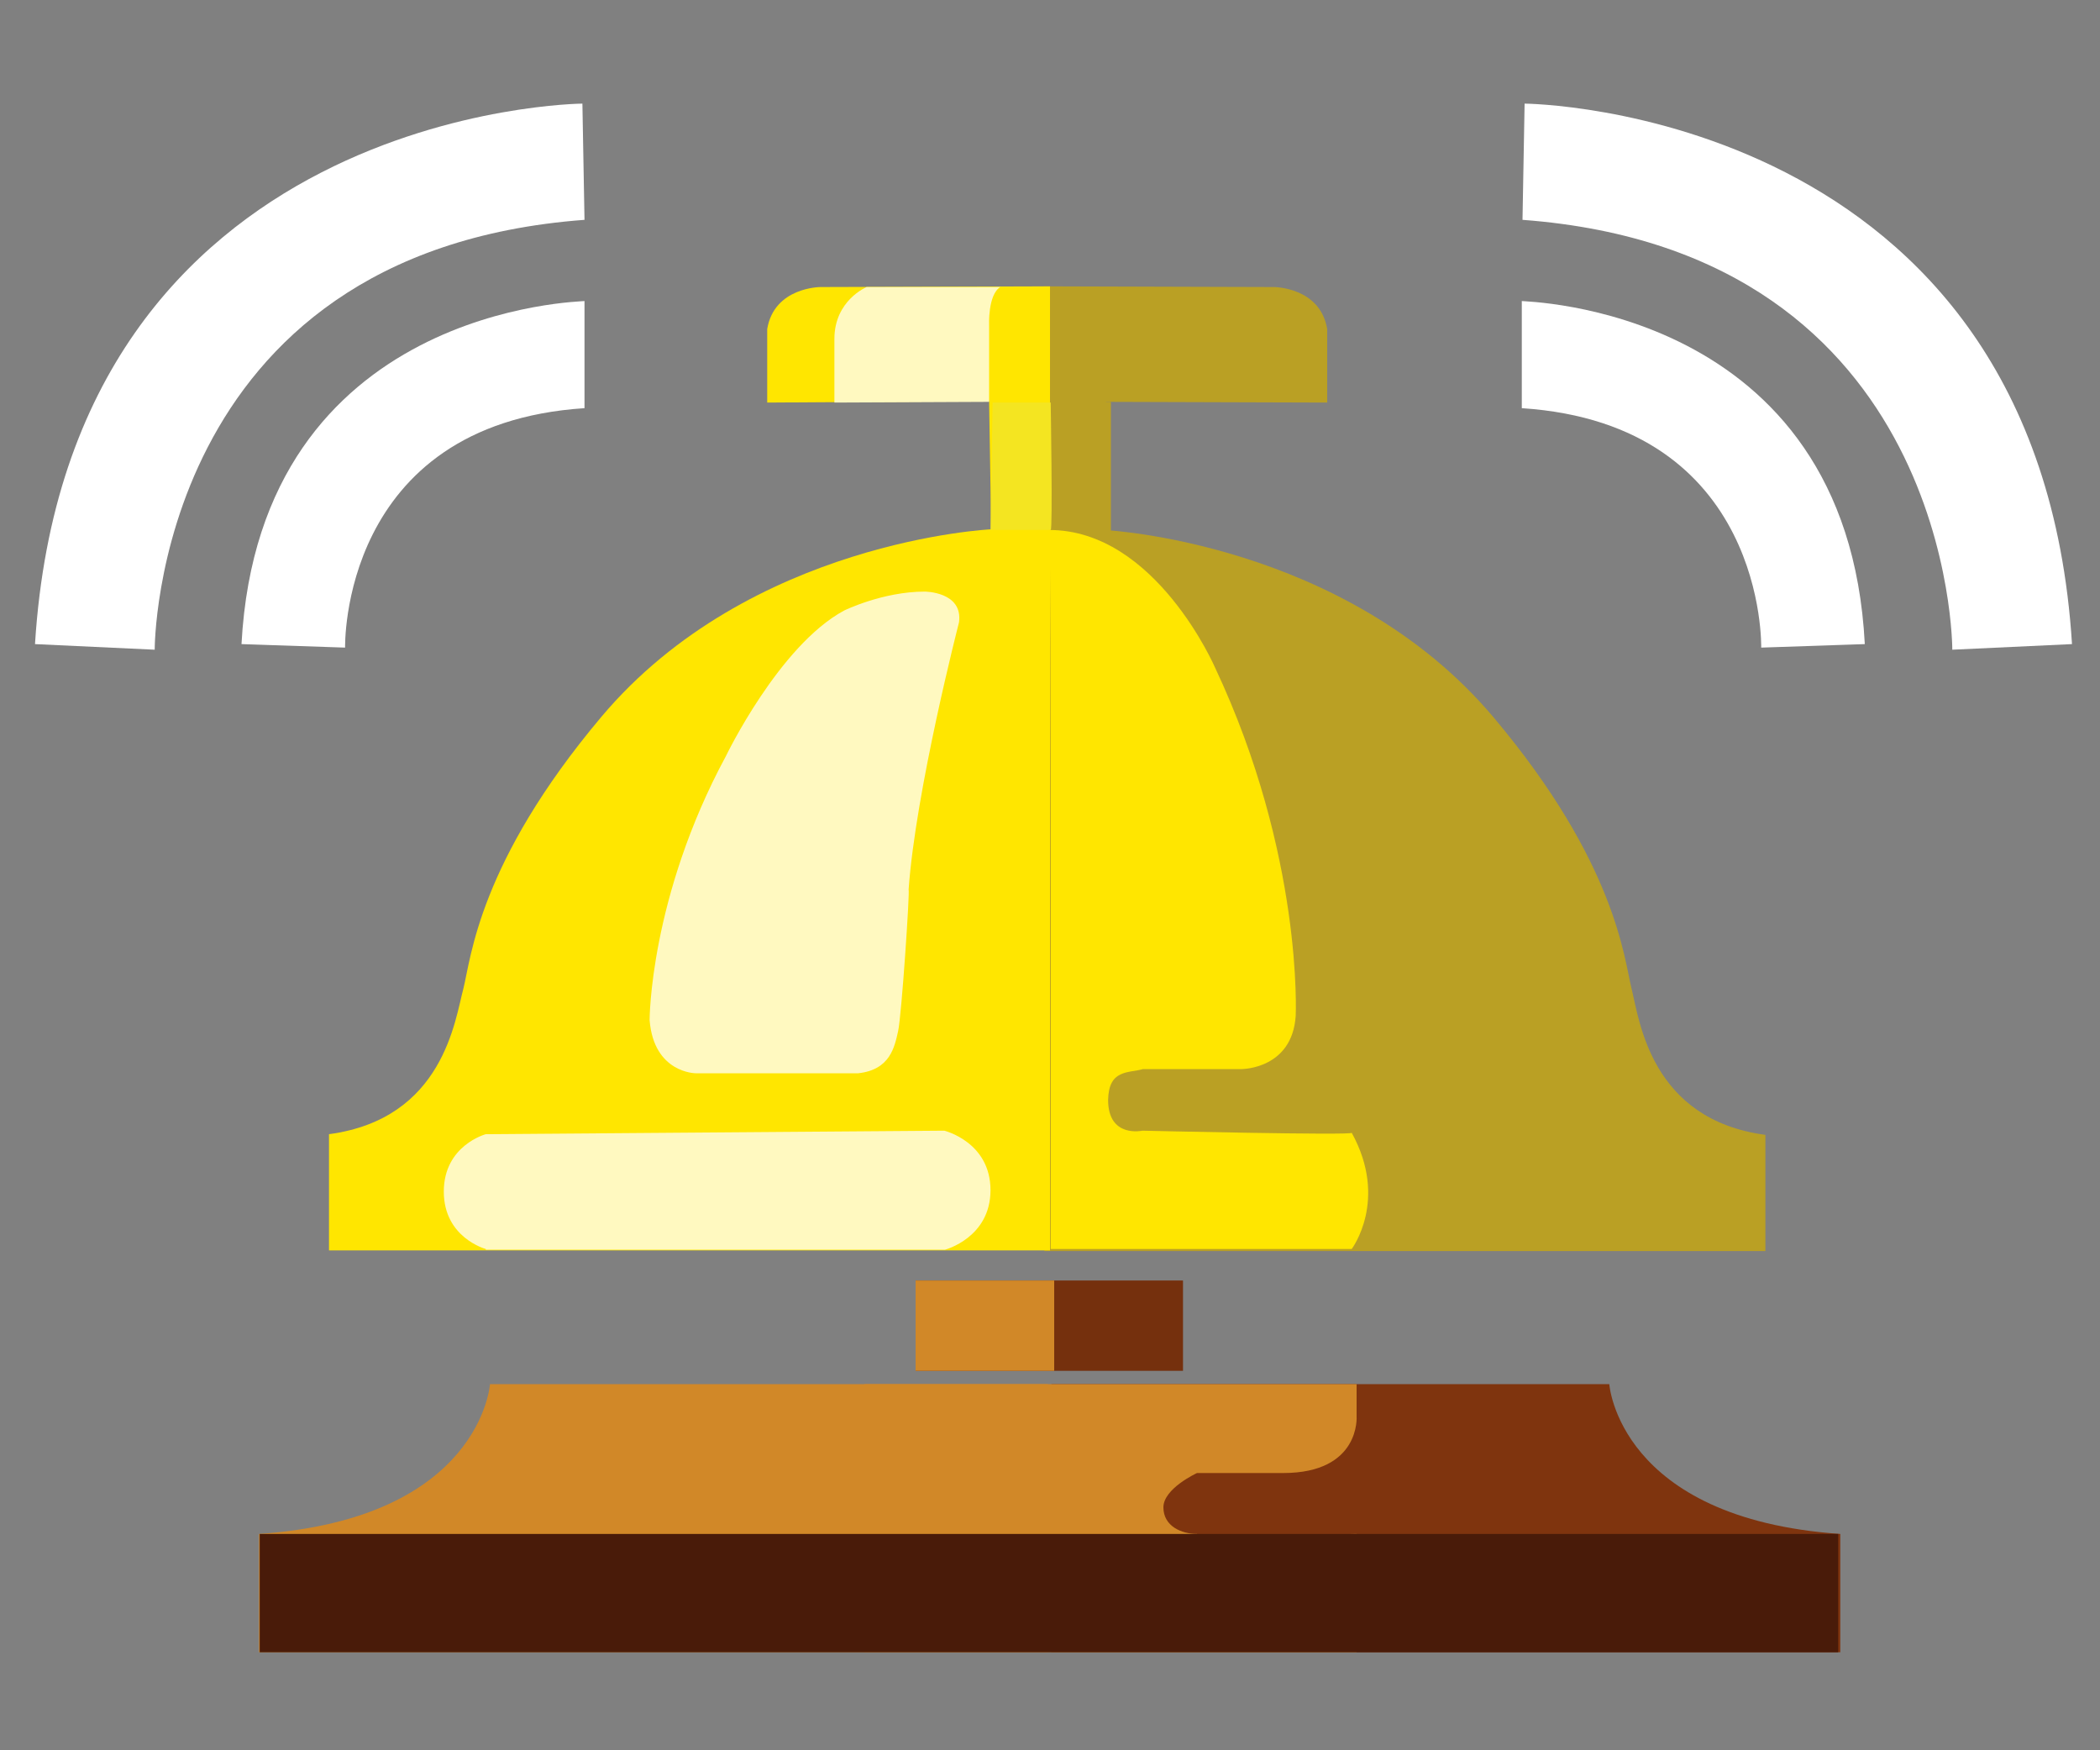
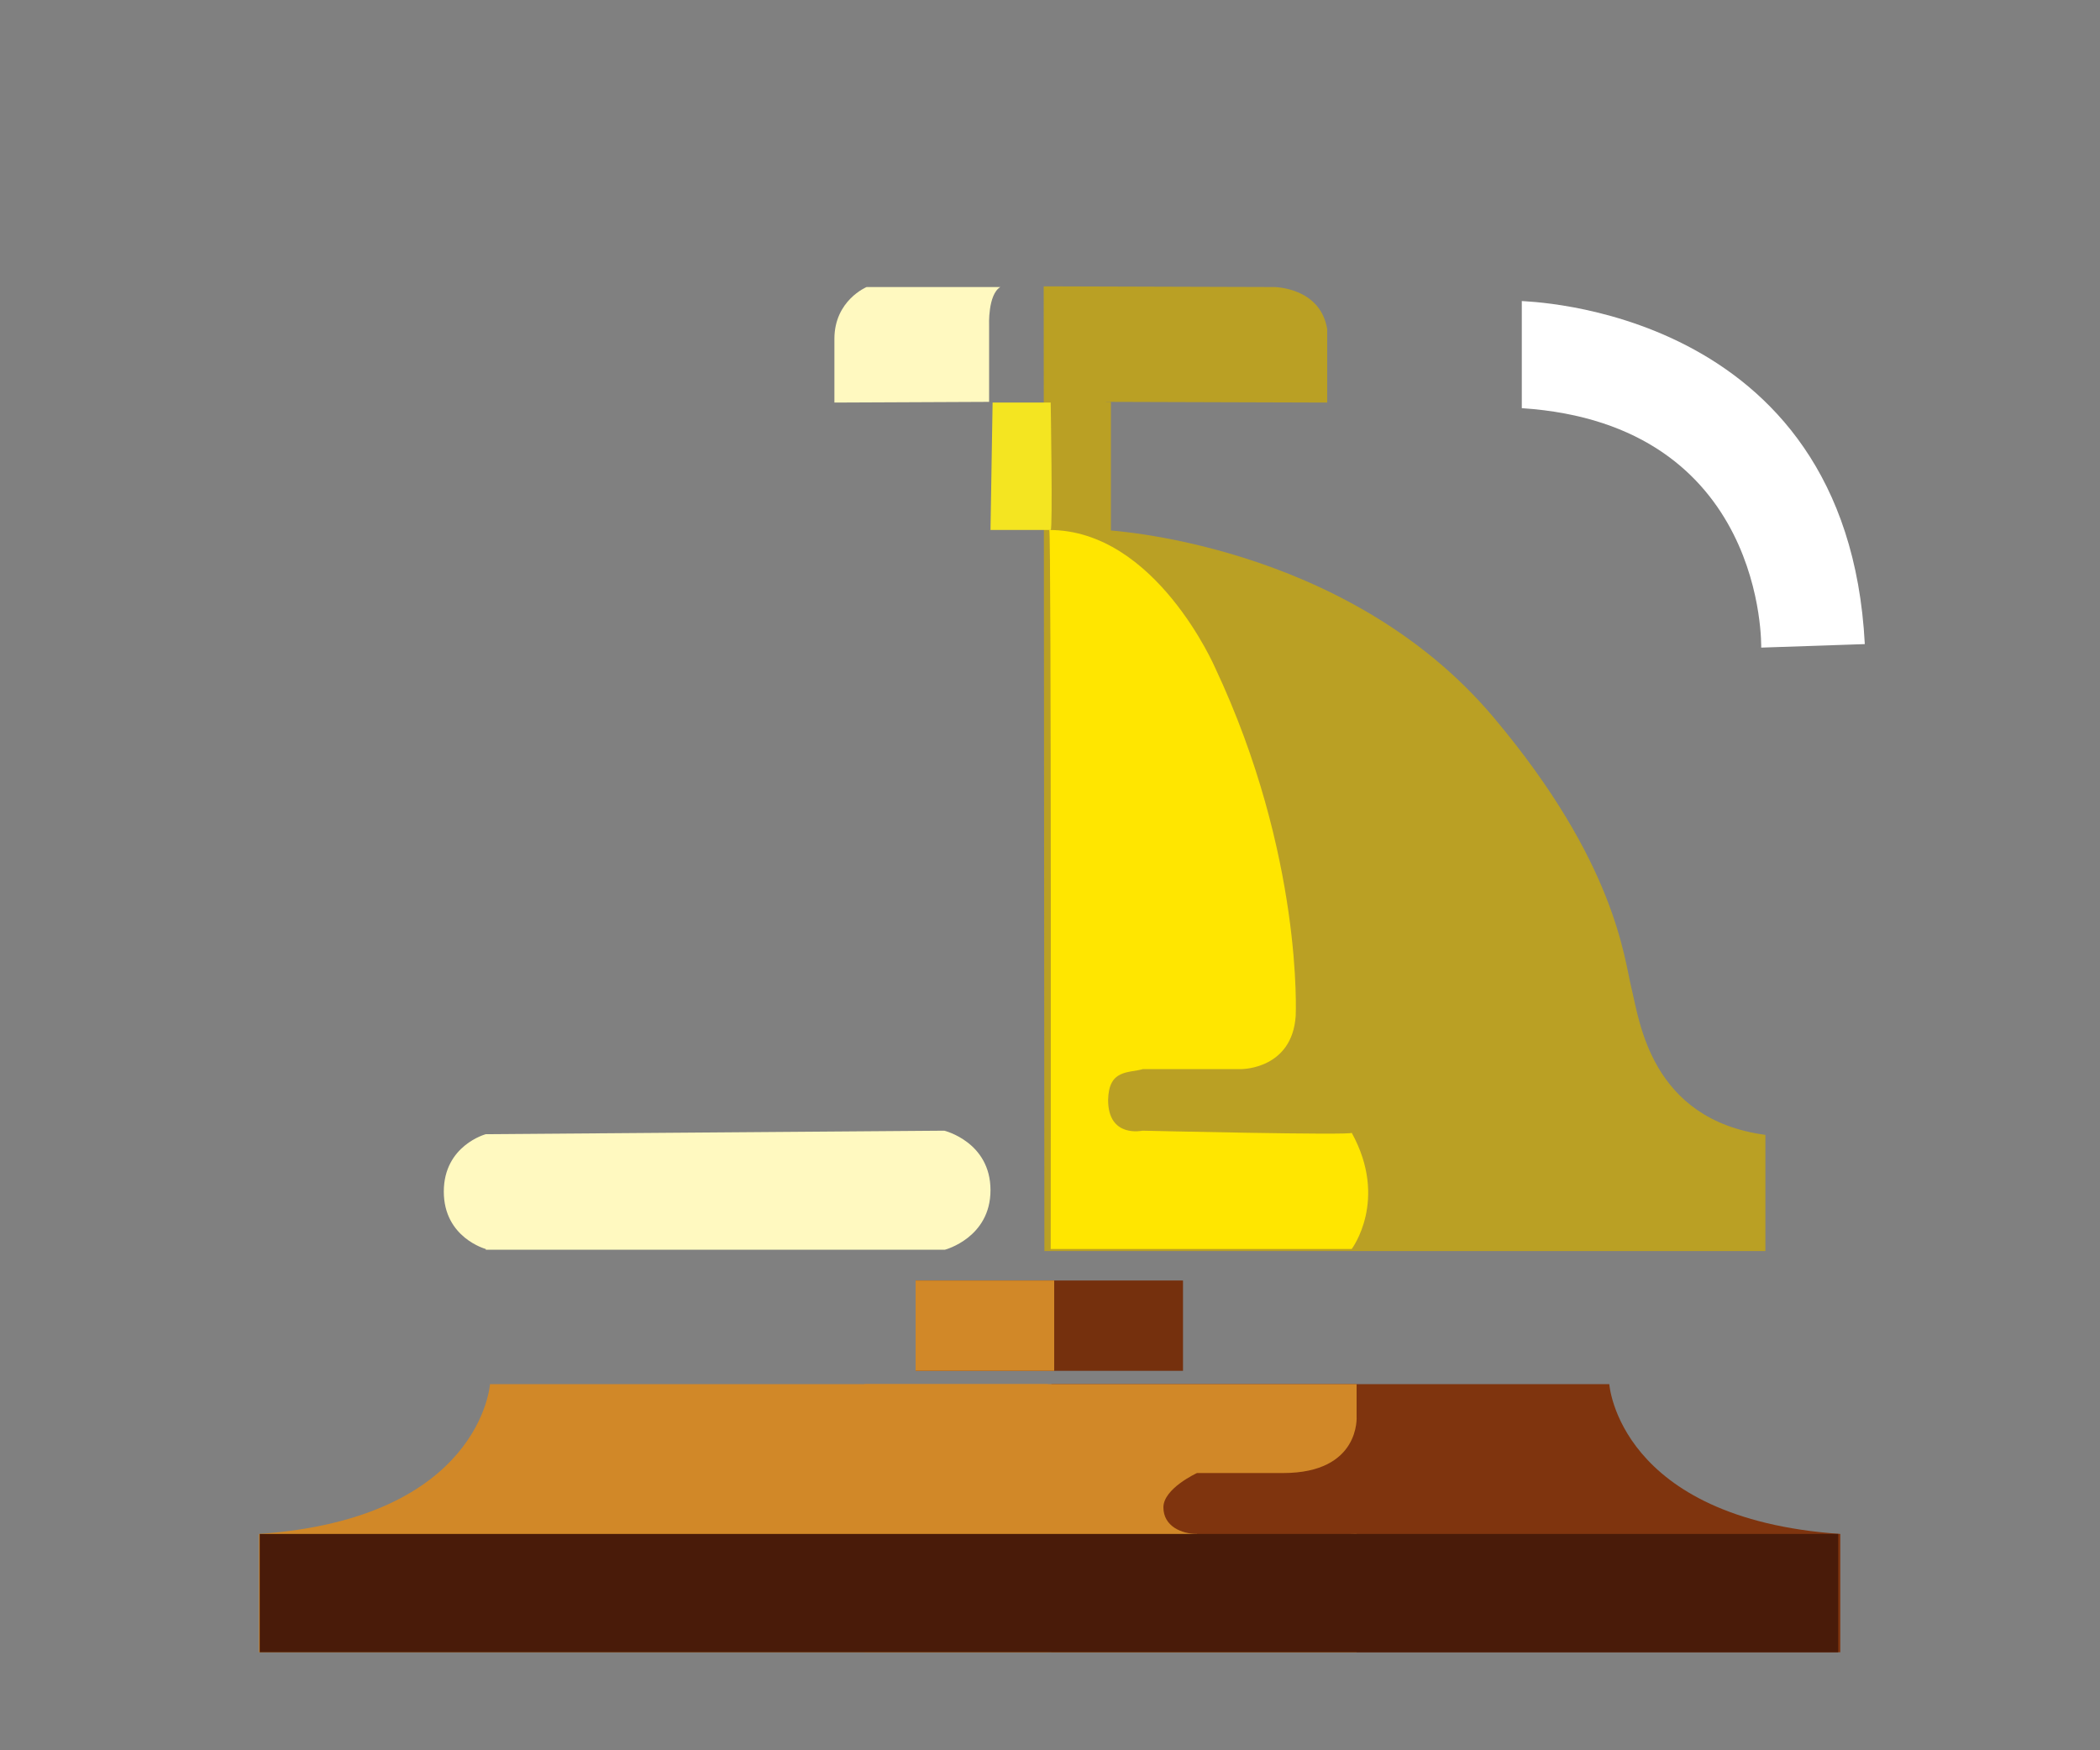
<svg xmlns="http://www.w3.org/2000/svg" version="1.1" id="レイヤー_1" x="0px" y="0px" viewBox="0 0 300 250" style="enable-background:new 0 0 300 250;" xml:space="preserve">
  <rect x="0" y="0" width="300" height="250" fill="#808080" stroke="none" />
  <style type="text/css">
	.st0{fill:#7F340E;}
	.st1{fill:#BAA024;}
	.st2{fill:#FFE600;}
	.st3{fill:#75300D;}
	.st4{fill:#D18828;}
	.st5{fill:#491B09;}
	.st6{fill:#FFF9C0;}
	.st7{fill:#F4E521;}
	.st8{fill:#FFFFFF;}
</style>
  <path class="st0" d="M229.9,197.7c0,0,1.3,19.2,33,21.4V236h-10H150.2v-38.3H229.9z" />
  <path class="st1" d="M149.1,40.9L182,41c0,0,6.6,0,7.6,6v10.5L158,57.4l-0.3,18.3c0,0,34.5,1.6,55.7,26.8  c17.5,20.8,18.6,34.4,19.7,38.8c1.1,4.4,2.7,18.6,19.1,20.8v16.6h-103L149.1,40.9L149.1,40.9z" />
-   <path class="st2" d="M150.1,40.9L117.2,41c0,0-6.6,0-7.6,6v10.5l31.7-0.2l0.3,18.3c0,0-34.5,1.6-55.7,26.8  c-17.5,20.8-18.6,34.4-19.7,38.8C65,145.6,63.4,159.8,47,162v16.6h103V40.9H150.1z" />
  <rect x="130.8" y="182.9" class="st3" width="38.2" height="12.9" />
  <rect x="130.8" y="182.9" class="st4" width="19.8" height="12.9" />
  <path class="st4" d="M70,197.7c0,0-1.3,19.2-33,21.4V236h10h102.7v-38.3H70z" />
  <path class="st4" d="M193.8,197.7v4.6c0,0,0.6,8.1-10.5,8.1c0.1,0-12.3,0-12.3,0s-4.8,2.2-4.8,4.9s2.6,3.8,4.8,3.8  c0.1,0.5,22.8,0,22.8,0V236h-70.3v-38.3H193.8z" />
  <rect x="37.1" y="219.1" class="st5" width="225.5" height="16.9" />
  <path class="st6" d="M123.8,41c0,0-4.6,1.9-4.6,7.4v9.1l22.1-0.1V46.5c0,0-0.2-4.4,1.6-5.5C142.8,41,123.8,41,123.8,41z" />
  <rect x="150" y="57.4" class="st1" width="8.7" height="18.6" />
  <path class="st7" d="M141.5,75.7c0,0,6.8,0,8.6,0c0.3,0,0-18.2,0-18.2h-8.3L141.5,75.7z" />
  <path class="st2" d="M163.3,152.7h14.1c0,0,7.2,0,7.7-7.6c0,0,1.1-22.9-11.5-49.7c0,0-8.5-19.7-23.7-19.7c0.3,0,0.2,102.7,0.2,102.7  h43c0,0,5.3-7,0-16.6c0.3,0.4-29.9-0.3-29.9-0.3s-4.9,1.1-4.9-4.4C158.4,152.7,161.2,153.3,163.3,152.7z" />
  <path class="st6" d="M69.4,178.4c0,0-6-1.6-6-8.2c0-6.6,6-8.2,6-8.2l65.5-0.5c0,0,6.6,1.6,6.6,8.5c0,6.8-6.5,8.5-6.5,8.5H69.4V178.4  z" />
-   <path class="st6" d="M99.4,153.3c0,0-6,0-6.6-7.6c0,0,0-17.5,10.9-37.7c0,0,7.6-15.8,16.9-20.8c0,0,5.5-2.7,11.5-2.7  c0,0,5.5,0,4.9,4.4c0,0-6.2,24-7.2,38.2c0.2,0-1,18-1.5,20.2s-1.1,5.5-5.7,6C123.2,153.3,99.4,153.3,99.4,153.3z" />
  <g>
    <g>
-       <path class="st8" d="M5,92l17.1,0.8c0,0-0.2-56.8,61.4-61.4l-0.3-16.6C83.2,14.8,9.8,15.3,5,92z" />
-     </g>
+       </g>
    <g>
-       <path class="st8" d="M34.5,92l14.8,0.5c0,0-0.8-31.9,34.2-34.2V43C83.4,43.1,37.1,43.6,34.5,92z" />
-     </g>
+       </g>
  </g>
  <g>
    <g>
-       <path class="st8" d="M296,92l-17.1,0.8c0,0,0.2-56.8-61.4-61.4l0.3-16.6C217.8,14.8,291.2,15.3,296,92z" />
-     </g>
+       </g>
    <g>
      <path class="st8" d="M266.4,92l-14.8,0.5c0,0,0.8-31.9-34.2-34.2V43C217.5,43.1,263.9,43.6,266.4,92z" />
    </g>
  </g>
</svg>